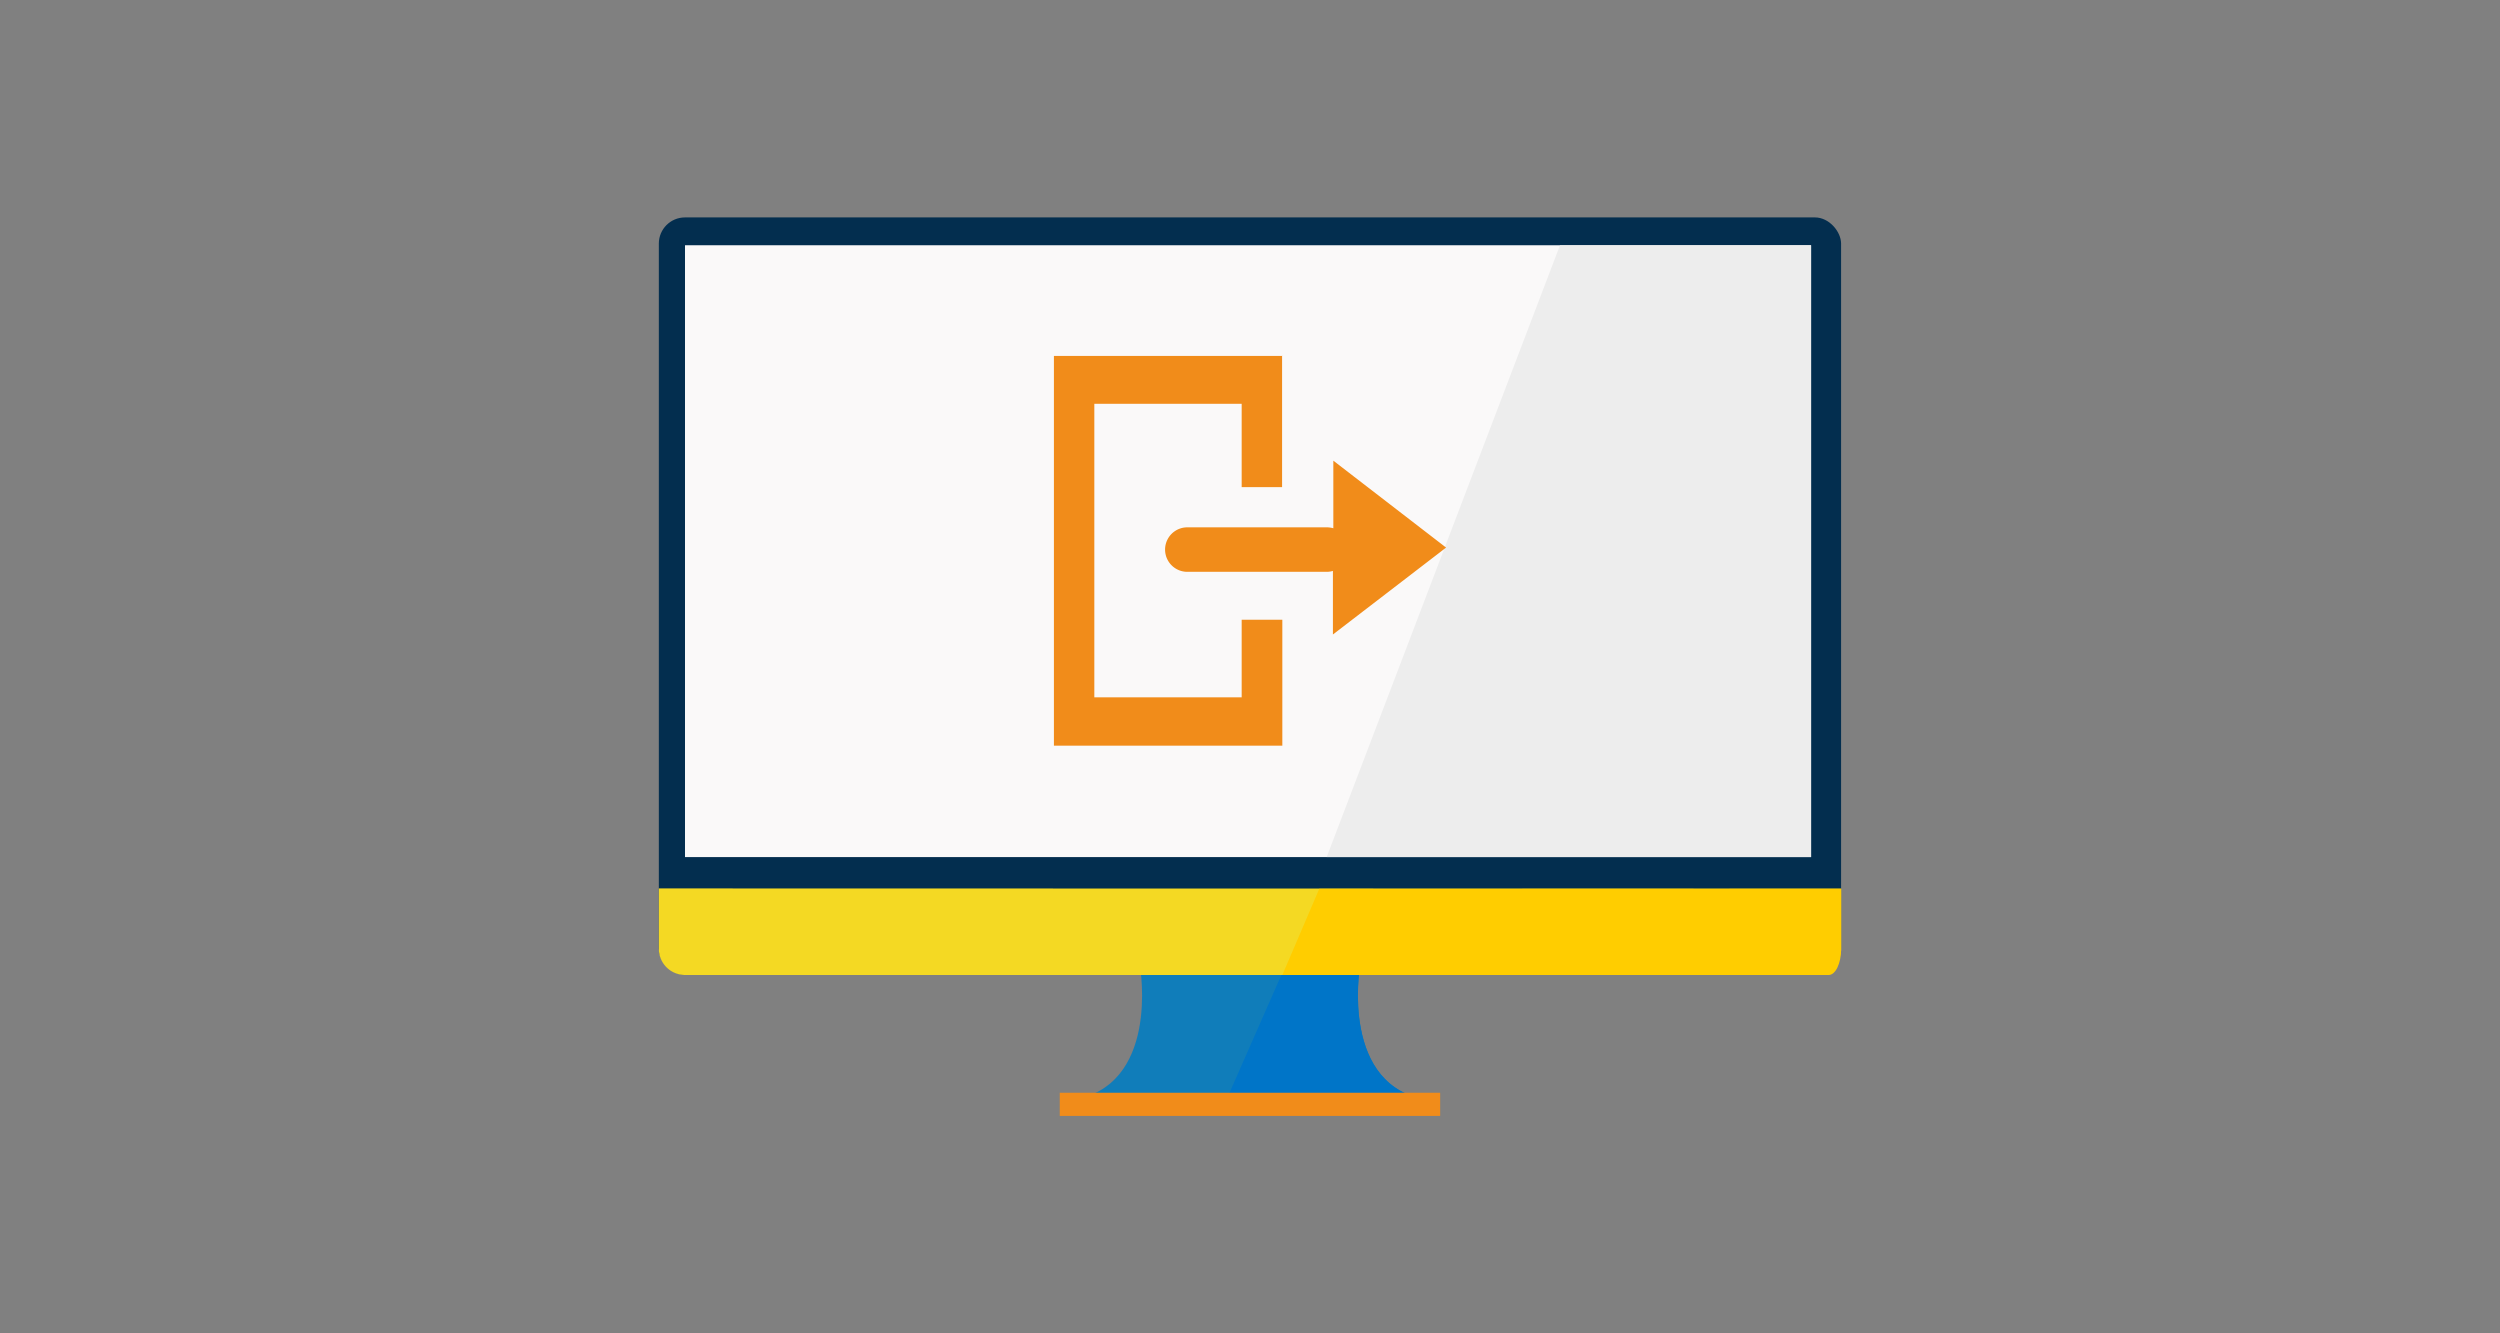
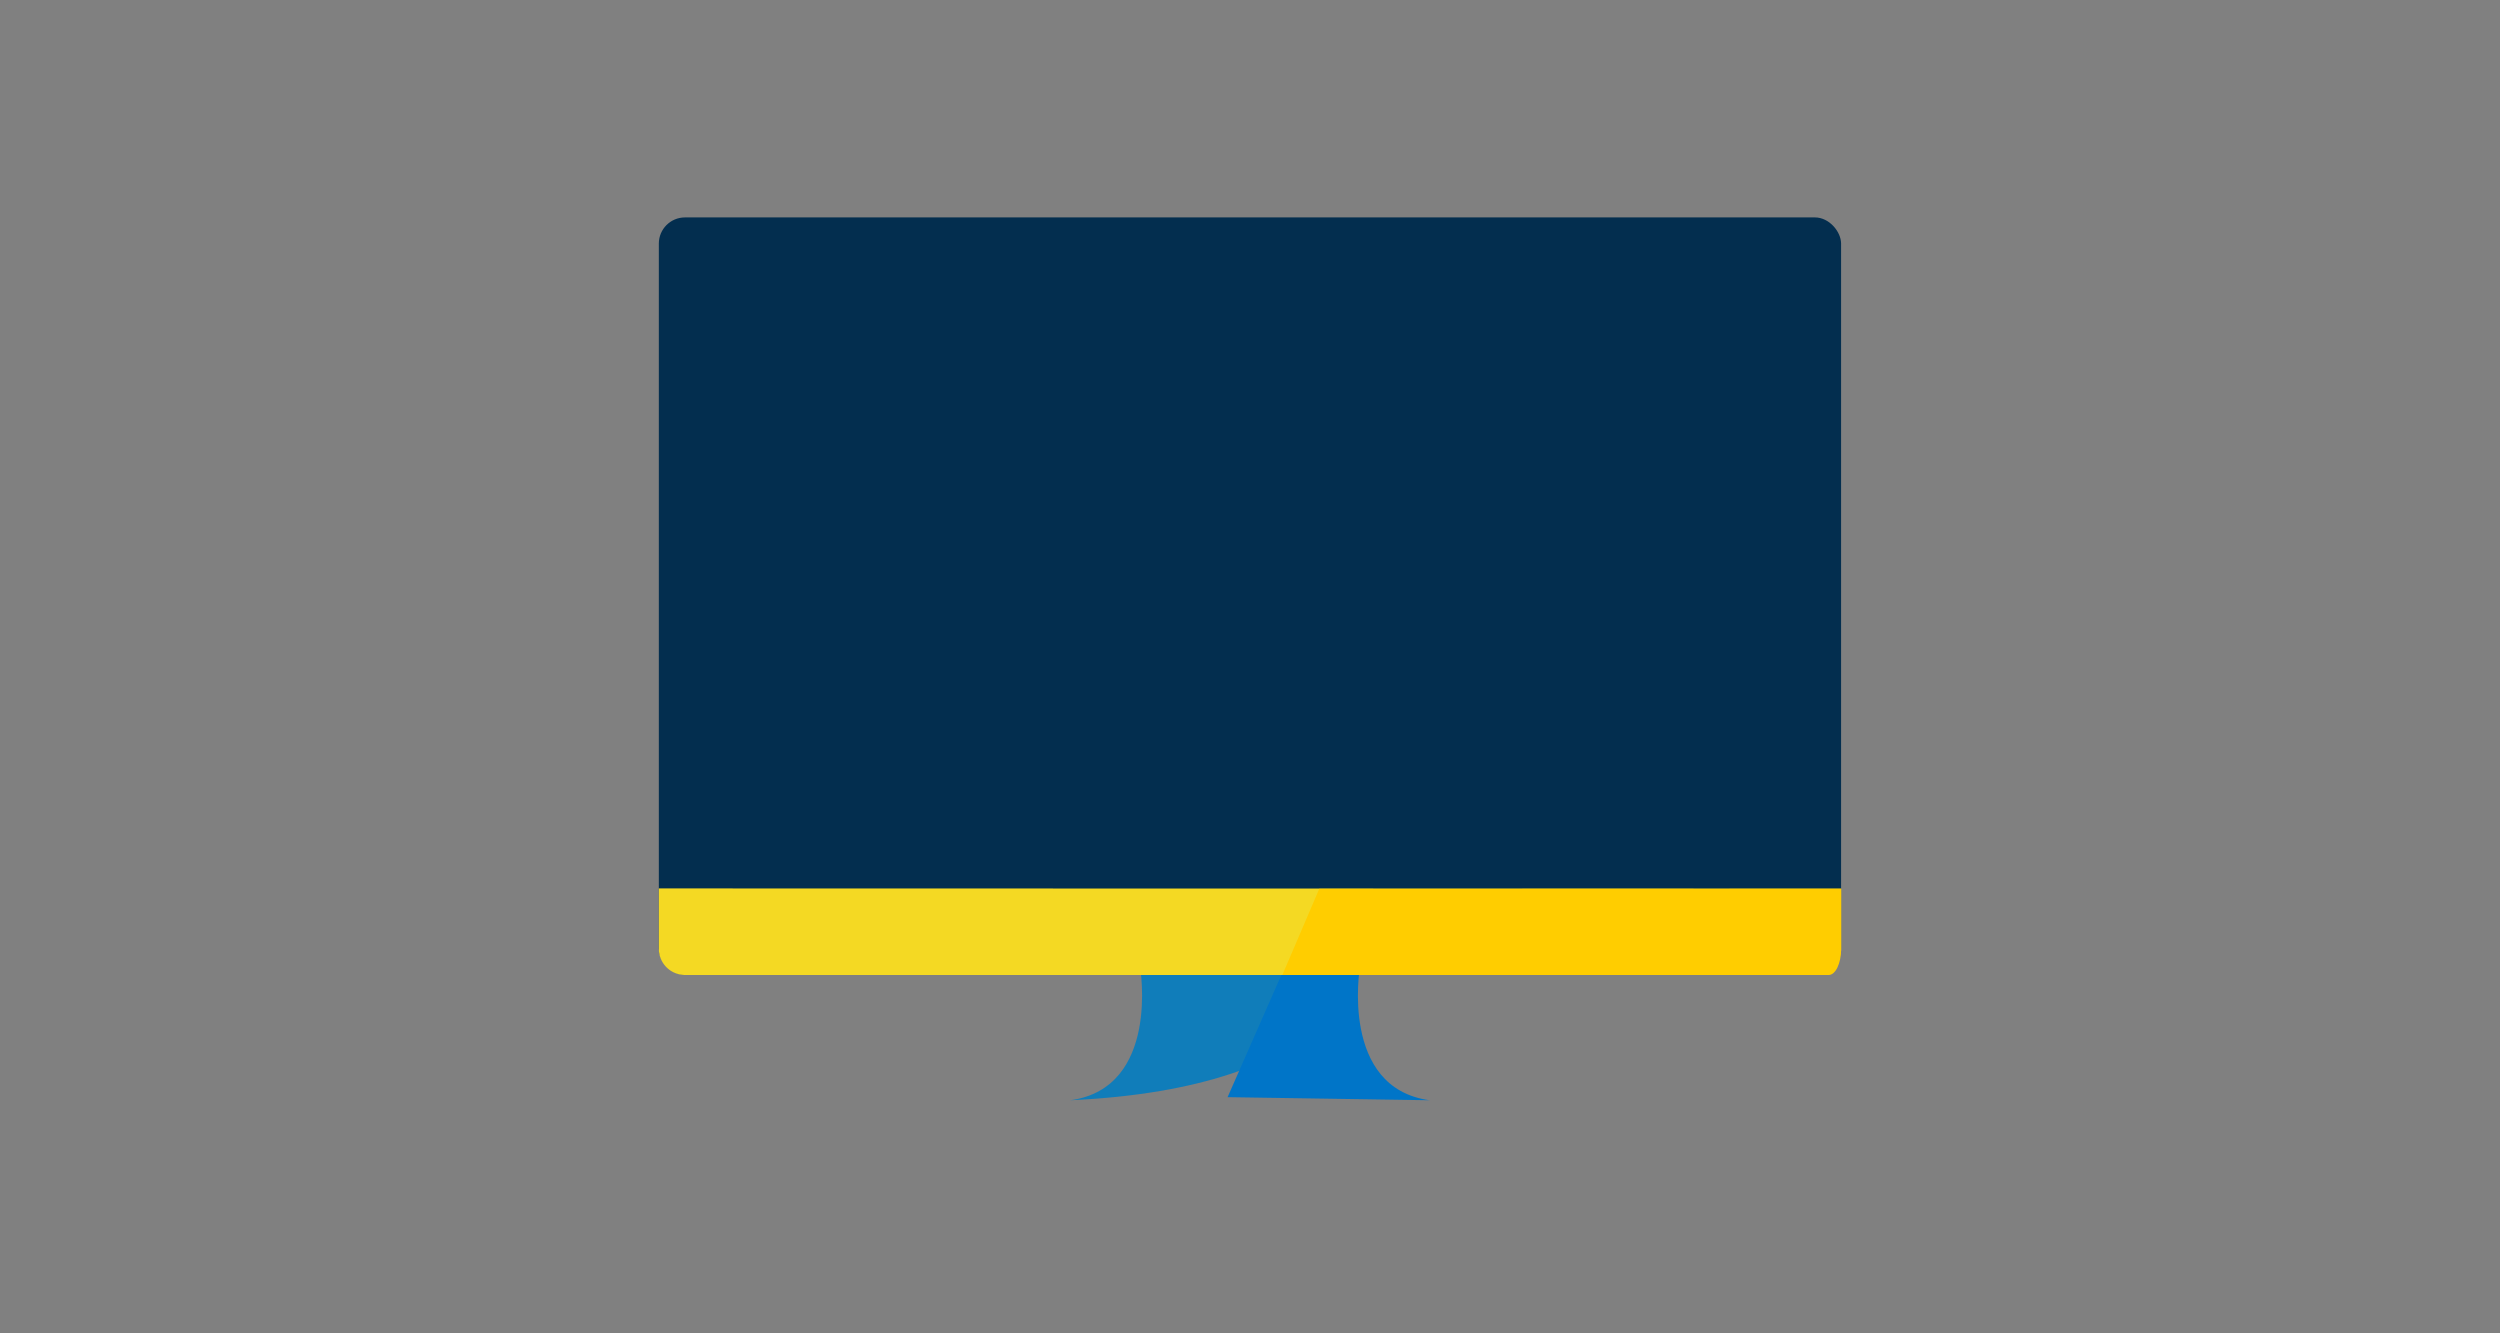
<svg xmlns="http://www.w3.org/2000/svg" id="圖層_1" data-name="圖層 1" viewBox="0 0 300 160">
  <rect x="0" y="0" width="300" height="160" fill="#808080" stroke="none" />
  <defs>
    <style>.cls-1{fill:#107dba;}.cls-2{fill:#0075c8;}.cls-3{fill:#f18c1a;}.cls-4{fill:#032e4f;}.cls-5{fill:#faf9f9;}.cls-6{fill:#ededed;}.cls-7{fill:#f4d923;}.cls-8{fill:#ffcd00;}</style>
  </defs>
-   <path class="cls-1" d="M163.18,116.13H136.82s2.41,14.41-8.37,15.9h43.09C160.77,130.54,163.18,116.13,163.18,116.13Z" />
+   <path class="cls-1" d="M163.18,116.13H136.82s2.41,14.41-8.37,15.9C160.77,130.54,163.18,116.13,163.18,116.13Z" />
  <path class="cls-2" d="M163.18,116.13l-4.87-9.47-11,25,24.23.37C160.77,130.54,163.18,116.13,163.18,116.13Z" />
-   <rect class="cls-3" x="127.17" y="131.13" width="45.65" height="2.78" />
  <rect class="cls-4" x="79.06" y="26.09" width="141.87" height="90.87" rx="3.14" />
-   <rect class="cls-5" x="82.2" y="29.43" width="135.13" height="73.42" />
-   <polygon class="cls-6" points="217.33 102.85 159.2 102.85 187.2 29.43 217.33 29.43 217.33 102.85" />
  <path class="cls-7" d="M79.06,106.61v7.22A3.15,3.15,0,0,0,82.2,117H217.8a3.15,3.15,0,0,0,3.14-3.14v-7.22Z" />
  <path class="cls-8" d="M158.31,106.66,153.88,117h65.56c.83,0,1.5-1.41,1.5-3.14v-7.22Z" />
-   <path class="cls-3" d="M173.53,65.71,160,55.28v8.11a3.07,3.07,0,0,0-.73-.11H142.48a2.67,2.67,0,1,0,0,5.34h16.74a2.64,2.64,0,0,0,.73-.11v7.63l13.58-10.43Zm-19.65-23H126.47V89.48h27.41V74.37H149v9.31H131.32V48.46H149v10h4.85V42.66Z" />
</svg>